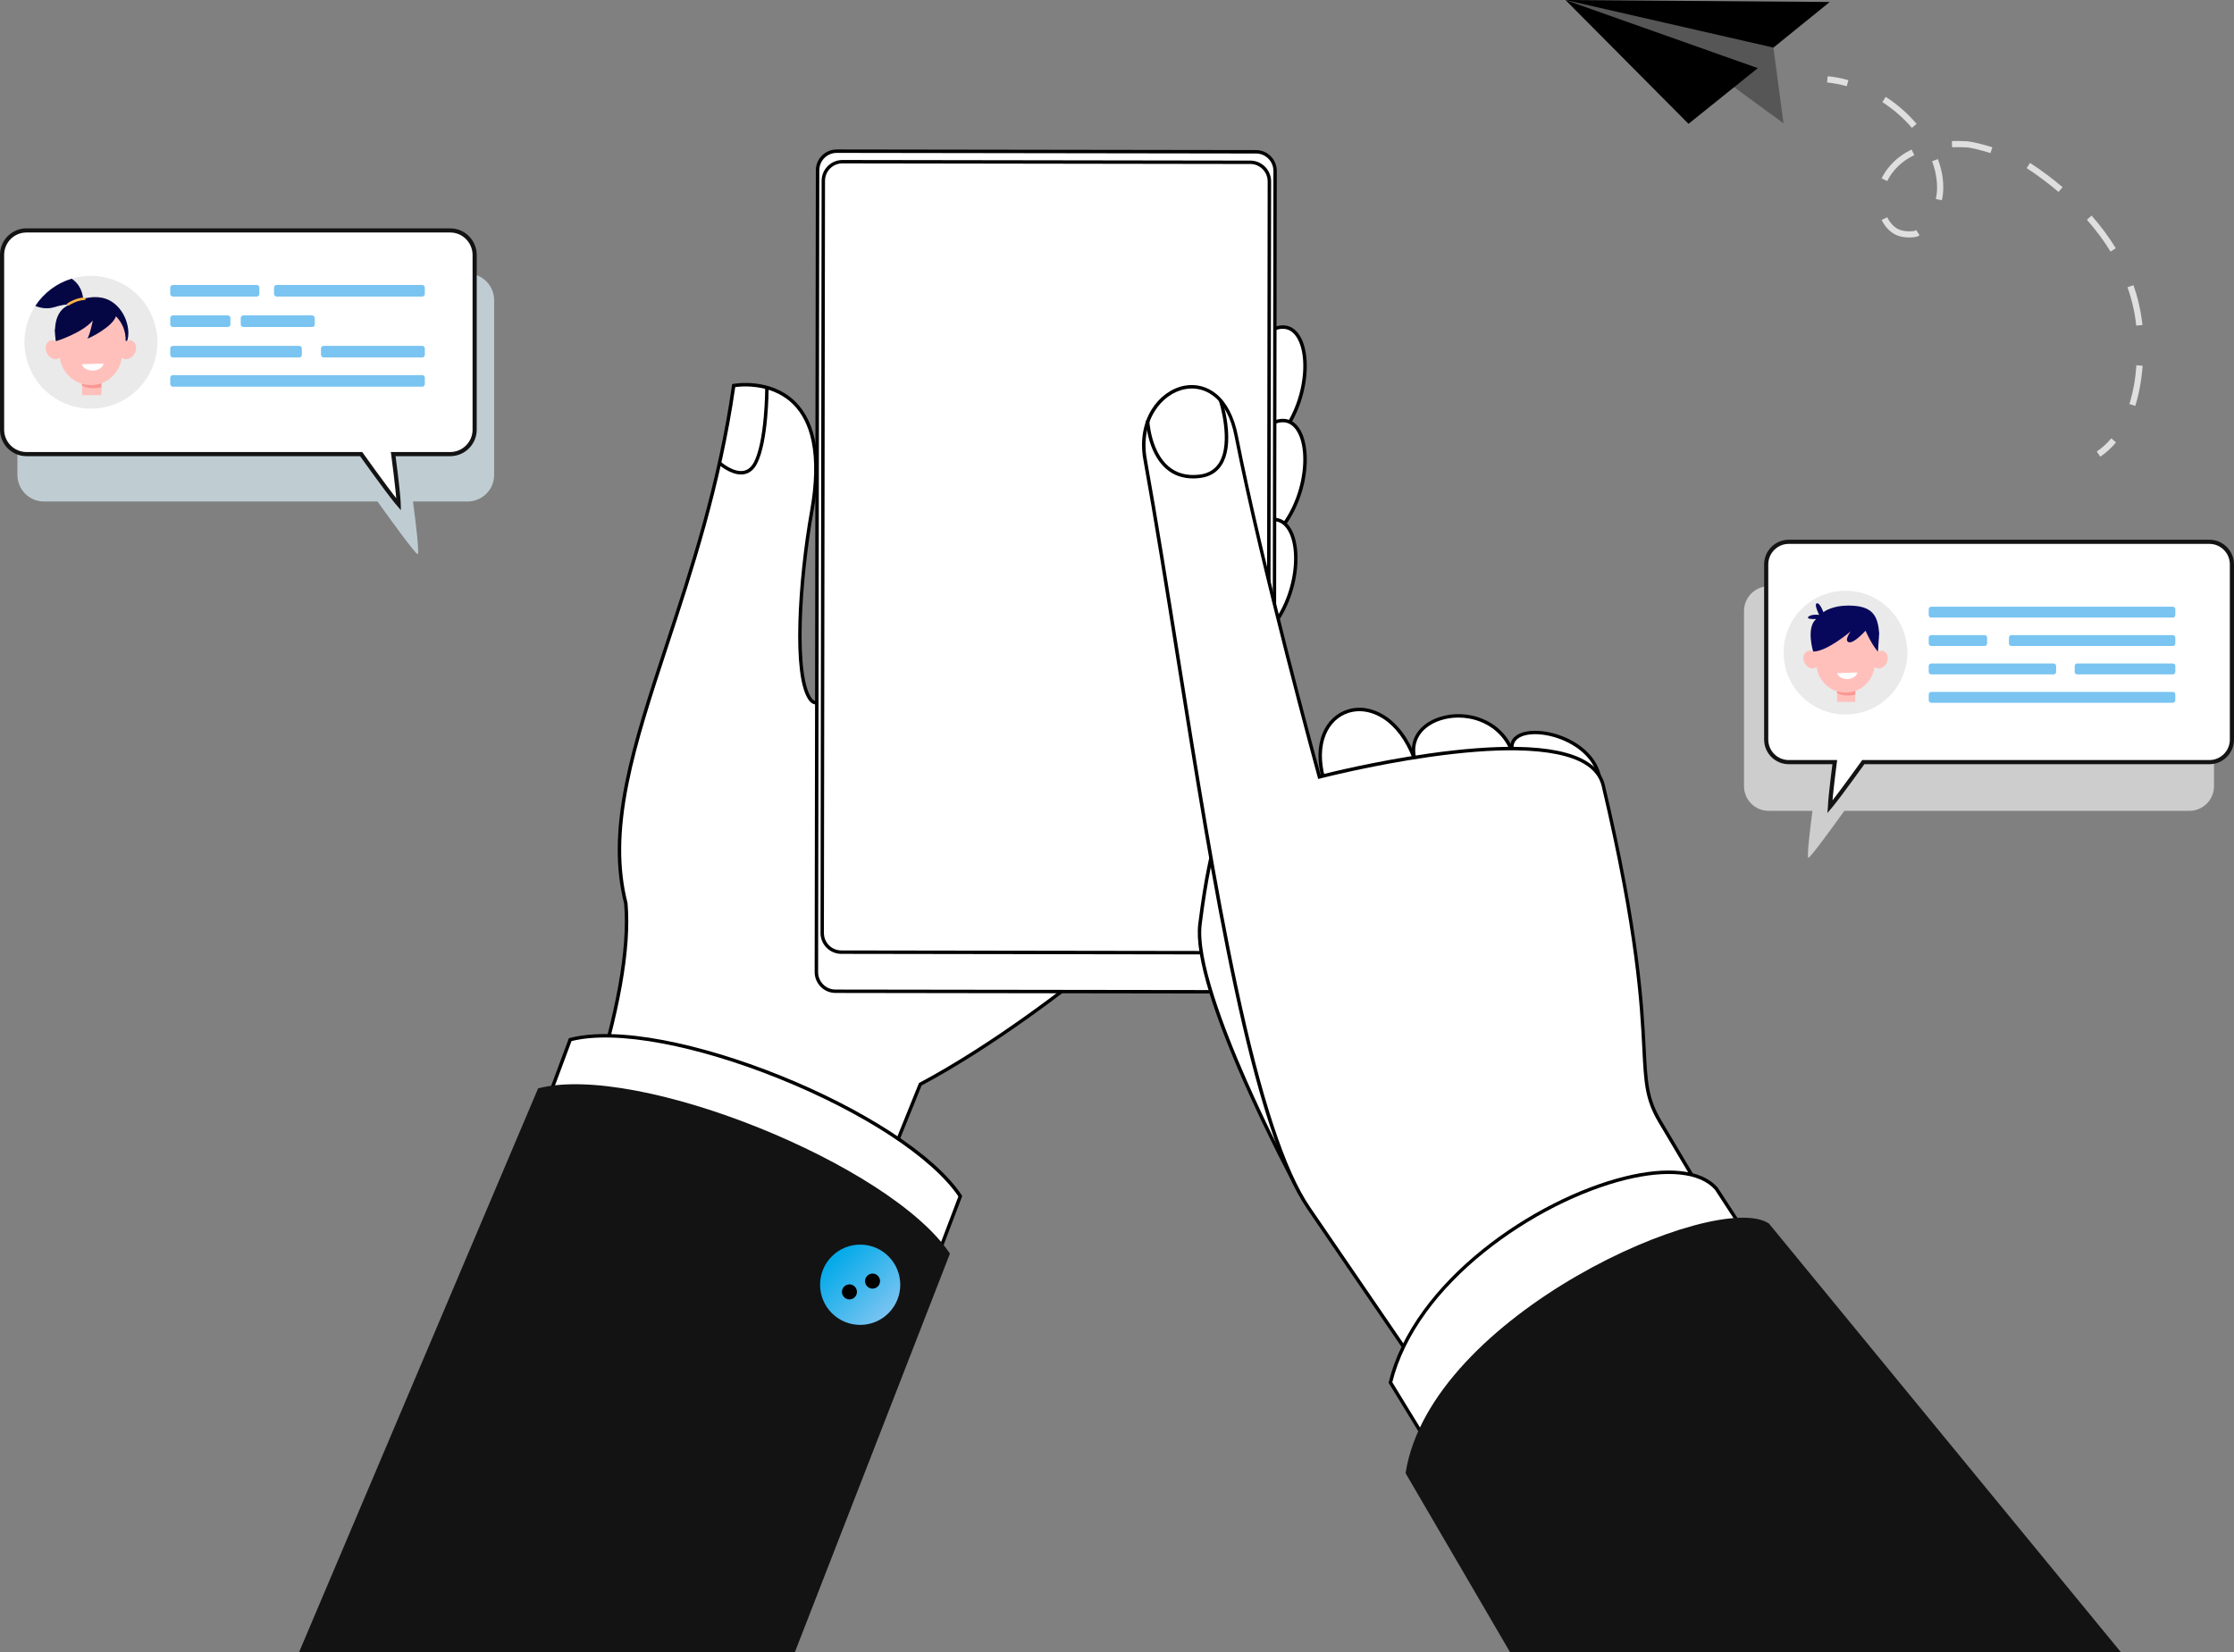
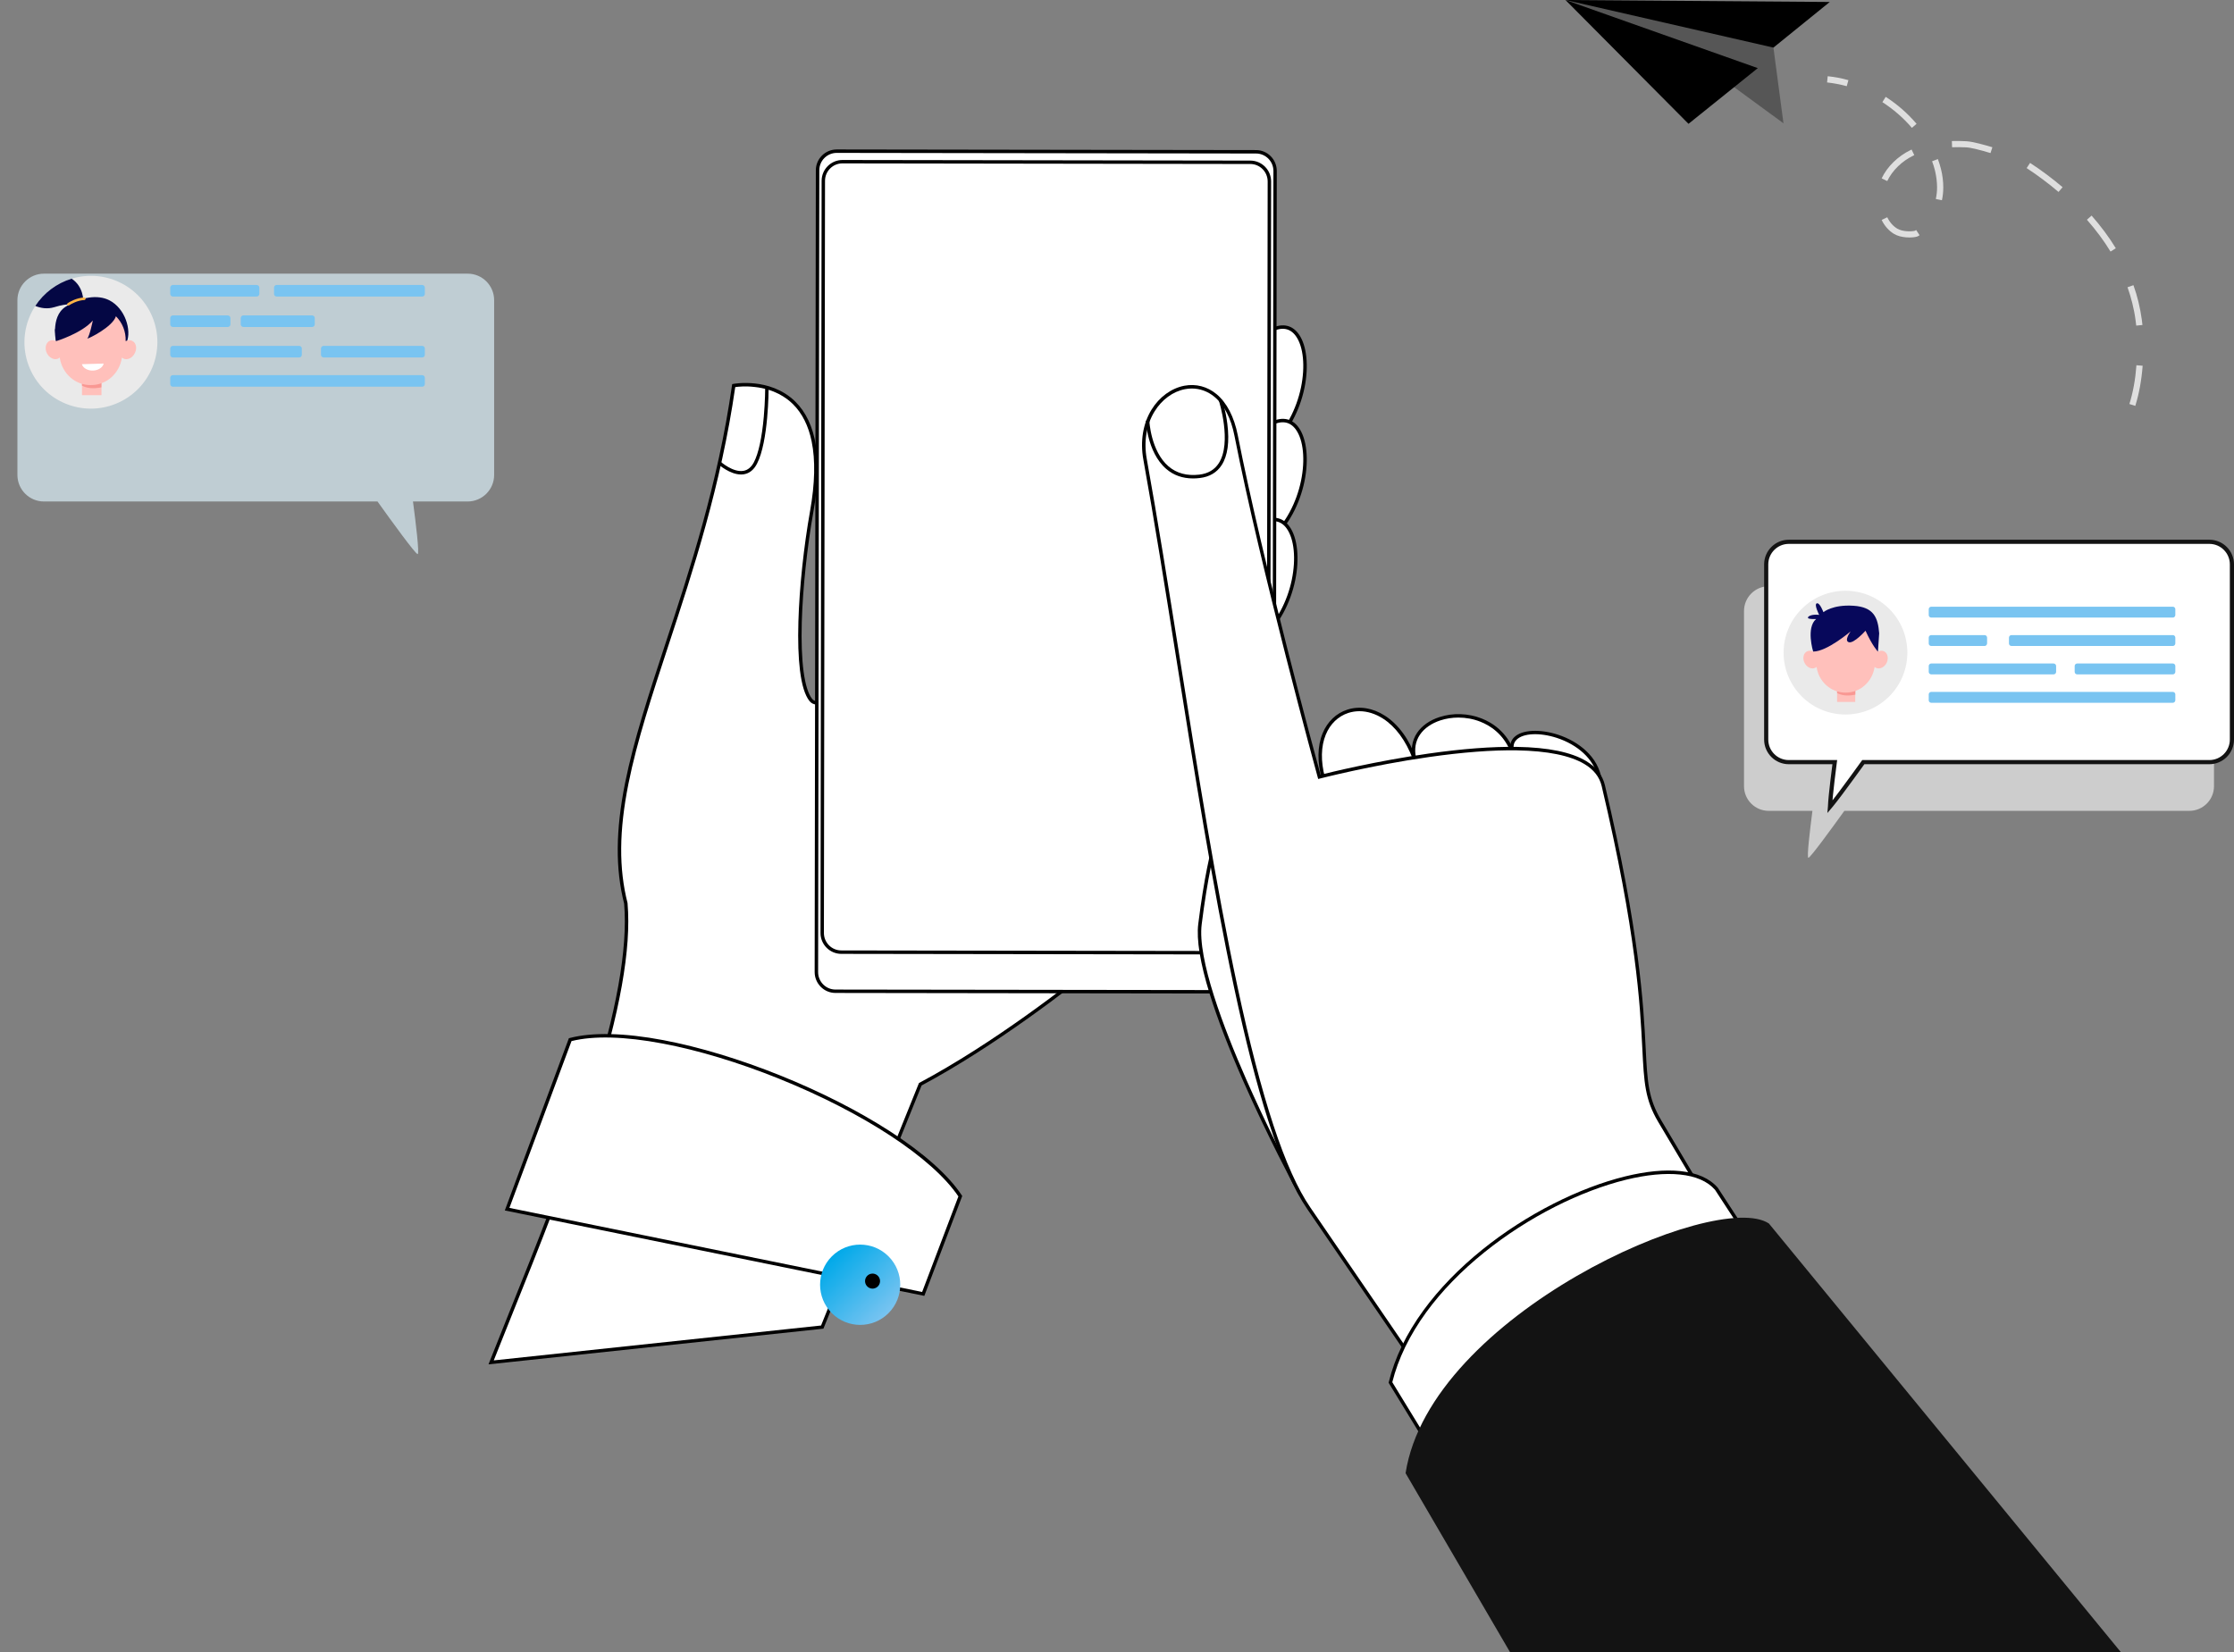
<svg xmlns="http://www.w3.org/2000/svg" width="538" height="398" viewBox="0 0 538 398" fill="none">
  <rect x="0" y="0" width="538" height="398" fill="#808080" stroke="none" />
  <path opacity="0.7" d="M112.632 65.914H10.585C7.071 65.914 4.194 68.769 4.194 72.304V114.401C4.194 117.915 7.049 120.791 10.585 120.791H90.913C94.163 125.337 100.049 133.462 100.576 133.462C101.059 133.462 100.115 125.798 99.456 120.791H112.61C116.123 120.791 119 117.937 119 114.401V72.304C119 68.769 116.145 65.914 112.632 65.914Z" fill="#DAEEF7" />
-   <path d="M87.126 109.587L86.976 109.377H86.719H6.39C3.132 109.377 0.5 106.726 0.5 103.487V61.39C0.5 58.131 3.131 55.5 6.39 55.5H108.415C111.651 55.5 114.285 58.129 114.306 61.392C114.306 61.393 114.306 61.393 114.306 61.393L114.306 103.487C114.306 106.745 111.654 109.377 108.415 109.377H95.261H94.691L94.766 109.943C95.095 112.445 95.495 115.607 95.752 118.141C95.881 119.41 95.973 120.511 96.003 121.292C96.006 121.369 96.009 121.442 96.01 121.511C95.859 121.336 95.687 121.129 95.494 120.892C94.824 120.068 93.942 118.916 92.972 117.618C91.032 115.023 88.75 111.859 87.126 109.587Z" fill="white" stroke="#131313" />
  <path d="M28.065 97.179C36.221 93.766 40.07 84.395 36.661 76.25C33.252 68.106 23.876 64.27 15.72 67.684C7.564 71.097 3.716 80.467 7.125 88.612C10.534 96.757 19.909 100.593 28.065 97.179Z" fill="#EAEAEA" />
  <path d="M13.571 82.845C13.571 82.845 11.99 76.345 15.767 73.907C19.544 71.47 23.585 70.921 26.33 72.326C30.151 74.281 31.732 79.529 30.502 82.45L20.357 79.902L13.571 82.845Z" fill="#040744" />
  <path d="M24.441 90.487H19.742V95.186H24.441V90.487Z" fill="#FFC0BB" />
  <path d="M24.419 93.298V90.487H19.742V92.88C20.752 93.43 22.245 93.737 24.419 93.298Z" fill="#F99893" />
  <path d="M31.842 82.098C31.359 81.857 30.788 81.901 30.261 82.164C30.436 77.531 26.659 73.644 21.894 73.82C17.129 73.666 13.352 77.553 13.527 82.164C13.022 81.901 12.451 81.857 11.946 82.098C11.002 82.559 10.716 83.899 11.287 85.063C11.858 86.227 13.11 86.82 14.032 86.359C14.164 86.293 14.274 86.205 14.384 86.117C14.933 89.938 18.117 92.815 21.872 92.749C25.627 92.793 28.811 89.938 29.36 86.117C29.47 86.205 29.58 86.293 29.712 86.359C30.656 86.82 31.886 86.249 32.457 85.063C33.072 83.899 32.786 82.559 31.842 82.098Z" fill="#FFC0BB" />
  <path d="M24.968 87.566C24.77 88.489 23.694 89.213 22.399 89.257C21.103 89.301 19.983 88.642 19.72 87.72L24.968 87.566Z" fill="white" />
  <path d="M13.527 82.164C13.527 82.164 19.676 80.298 22.355 77.201C22.355 77.201 21.586 80.957 21.015 81.549C21.191 81.659 27.164 78.76 27.955 76.103C28.767 73.424 21.85 72.458 21.85 72.458C21.85 72.458 19.522 73.446 19.412 73.512C19.303 73.578 17.085 73.841 16.821 74.391C16.492 75.137 14.933 75.203 14.933 75.203L13.944 77.267L13.242 79.441L13.527 82.164Z" fill="#040744" />
  <path d="M8.499 73.688C9.86 74.237 11.419 74.478 13.044 73.995C16.624 72.897 18.051 73.314 18.534 73.6C18.82 73.754 19.171 73.82 19.478 73.732C19.83 73.622 20.159 73.293 20.049 72.48C20.049 72.48 20.181 69.076 17.261 67.122C13.637 68.22 10.541 70.57 8.499 73.688Z" fill="#040744" />
  <path d="M16.228 73.468C16.118 73.337 16.162 73.117 16.294 73.029C16.887 72.634 18.424 71.755 20.291 71.646C20.466 71.646 20.62 71.777 20.62 71.953C20.62 72.107 20.488 72.239 20.335 72.26C18.644 72.348 17.195 73.183 16.645 73.534C16.492 73.622 16.316 73.6 16.228 73.468Z" fill="#FEB546" />
  <path d="M61.817 71.426H41.636C41.285 71.426 40.999 71.141 40.999 70.789V69.274C40.999 68.923 41.285 68.637 41.636 68.637H61.817C62.168 68.637 62.454 68.923 62.454 69.274V70.811C62.454 71.141 62.168 71.426 61.817 71.426Z" fill="#79C4F1" />
  <path d="M54.856 78.76H41.636C41.285 78.76 40.999 78.475 40.999 78.124V76.608C40.999 76.257 41.285 75.972 41.636 75.972H54.856C55.207 75.972 55.492 76.257 55.492 76.608V78.124C55.492 78.475 55.207 78.76 54.856 78.76Z" fill="#79C4F1" />
  <path d="M75.168 78.76H58.611C58.259 78.76 57.974 78.475 57.974 78.124V76.608C57.974 76.257 58.259 75.972 58.611 75.972H75.168C75.519 75.972 75.805 76.257 75.805 76.608V78.124C75.805 78.475 75.519 78.76 75.168 78.76Z" fill="#79C4F1" />
  <path d="M101.674 71.426H66.626C66.275 71.426 65.989 71.141 65.989 70.789V69.274C65.989 68.923 66.275 68.637 66.626 68.637H101.674C102.025 68.637 102.311 68.923 102.311 69.274V70.811C102.311 71.141 102.025 71.426 101.674 71.426Z" fill="#79C4F1" />
  <path d="M101.674 93.144H41.636C41.285 93.144 40.999 92.859 40.999 92.507V90.992C40.999 90.641 41.285 90.355 41.636 90.355H101.674C102.025 90.355 102.311 90.641 102.311 90.992V92.507C102.311 92.859 102.025 93.144 101.674 93.144Z" fill="#79C4F1" />
  <path d="M72.05 86.095H41.636C41.285 86.095 40.999 85.809 40.999 85.458V83.943C40.999 83.592 41.285 83.306 41.636 83.306H72.05C72.401 83.306 72.687 83.592 72.687 83.943V85.458C72.687 85.832 72.401 86.095 72.05 86.095Z" fill="#79C4F1" />
  <path d="M101.674 86.095H77.935C77.584 86.095 77.298 85.809 77.298 85.458V83.943C77.298 83.592 77.584 83.306 77.935 83.306H101.674C102.025 83.306 102.311 83.592 102.311 83.943V85.458C102.311 85.832 102.025 86.095 101.674 86.095Z" fill="#79C4F1" />
  <path opacity="0.7" d="M527.216 141.208H425.941C422.671 141.208 420 143.879 420 147.175V189.362C420 192.657 422.671 195.303 425.941 195.303H436.476C435.876 199.946 435.078 206.611 435.502 206.611C435.976 206.611 441.069 199.597 444.164 195.303H527.241C530.536 195.303 533.182 192.632 533.182 189.362V147.175C533.157 143.879 530.511 141.208 527.216 141.208Z" fill="#EEEEEE" />
  <path d="M441.789 184.134L441.862 183.57H441.293H430.784C427.789 183.57 425.343 181.146 425.343 178.129V135.941C425.343 132.947 427.79 130.5 430.784 130.5H532.059C535.076 130.5 537.5 132.946 537.5 135.941V178.129C537.5 181.124 535.076 183.57 532.059 183.57H448.982H448.726L448.576 183.777C447.029 185.924 444.984 188.748 443.268 191.034C442.409 192.178 441.637 193.182 441.051 193.898C440.927 194.051 440.812 194.188 440.707 194.311C440.708 194.301 440.708 194.291 440.708 194.282C440.732 193.601 440.81 192.635 440.92 191.514C441.141 189.275 441.49 186.455 441.789 184.134Z" fill="white" stroke="#131313" />
  <path d="M454.971 167.732C460.791 161.912 460.791 152.476 454.971 146.656C449.152 140.836 439.716 140.836 433.896 146.656C428.076 152.476 428.076 161.912 433.896 167.732C439.716 173.552 449.152 173.552 454.971 167.732Z" fill="#EAEAEA" />
  <path d="M446.786 164.699H442.417V169.067H446.786V164.699Z" fill="#FFC0BB" />
  <path d="M446.81 167.32V164.699H442.417V166.92C443.366 167.444 444.764 167.744 446.81 167.32Z" fill="#F99893" />
  <path d="M453.725 156.885C453.276 156.66 452.727 156.71 452.252 156.935C452.427 152.616 448.882 148.997 444.464 149.147C440.02 148.997 436.476 152.616 436.65 156.935C436.176 156.685 435.652 156.66 435.178 156.885C434.304 157.309 434.029 158.558 434.578 159.656C435.128 160.754 436.276 161.279 437.15 160.854C437.274 160.804 437.374 160.729 437.474 160.63C437.973 164.199 440.969 166.87 444.464 166.82C447.959 166.87 450.929 164.199 451.453 160.63C451.553 160.729 451.653 160.804 451.778 160.854C452.652 161.279 453.8 160.754 454.349 159.656C454.873 158.558 454.599 157.309 453.725 156.885Z" fill="#FFC0BB" />
  <path d="M439.122 147.449C439.122 147.449 441.319 145.577 446.311 145.901C451.304 146.201 452.252 148.797 452.552 152.542L452.252 156.96C452.252 156.96 450.954 155.637 449.257 151.917C449.257 151.917 446.461 155.063 445.238 154.688C444.015 154.314 445.687 152.067 445.687 152.067C445.687 152.067 439.996 156.96 436.65 156.935C436.65 156.935 434.878 151.194 437.374 149.097C437.374 149.097 435.502 149.197 435.402 148.822C435.302 148.448 436.301 147.898 438.098 148.098C438.098 148.098 436.8 145.577 437.524 145.327C438.248 145.078 439.122 147.449 439.122 147.449Z" fill="#07085B" />
-   <path d="M447.31 161.978C447.11 162.851 446.136 163.525 444.913 163.55C443.69 163.575 442.667 162.976 442.417 162.127L447.31 161.978Z" fill="white" />
  <path d="M523.272 148.753H465.083C464.759 148.753 464.484 148.479 464.484 148.154V146.731C464.484 146.407 464.759 146.132 465.083 146.132H523.272C523.597 146.132 523.871 146.407 523.871 146.731V148.154C523.846 148.479 523.597 148.753 523.272 148.753Z" fill="#79C4F1" />
  <path d="M477.939 155.593H465.083C464.759 155.593 464.484 155.318 464.484 154.994V153.571C464.484 153.247 464.759 152.972 465.083 152.972H477.939C478.264 152.972 478.539 153.247 478.539 153.571V154.994C478.514 155.318 478.264 155.593 477.939 155.593Z" fill="#79C4F1" />
  <path d="M523.272 155.593H484.405C484.08 155.593 483.806 155.318 483.806 154.994V153.571C483.806 153.247 484.08 152.972 484.405 152.972H523.272C523.597 152.972 523.871 153.247 523.871 153.571V154.994C523.846 155.318 523.597 155.593 523.272 155.593Z" fill="#79C4F1" />
  <path d="M494.565 162.433H465.083C464.759 162.433 464.484 162.158 464.484 161.834V160.411C464.484 160.086 464.759 159.812 465.083 159.812H494.565C494.889 159.812 495.164 160.086 495.164 160.411V161.834C495.164 162.158 494.889 162.433 494.565 162.433Z" fill="#79C4F1" />
  <path d="M523.272 162.433H500.231C499.906 162.433 499.632 162.158 499.632 161.834V160.411C499.632 160.086 499.906 159.812 500.231 159.812H523.272C523.596 159.812 523.871 160.086 523.871 160.411V161.834C523.846 162.158 523.596 162.433 523.272 162.433Z" fill="#79C4F1" />
  <path d="M523.272 169.273H465.083C464.759 169.273 464.484 168.998 464.484 168.674V167.251C464.484 166.926 464.759 166.652 465.083 166.652H523.272C523.597 166.652 523.871 166.926 523.871 167.251V168.674C523.846 168.998 523.597 169.273 523.272 169.273Z" fill="#79C4F1" />
  <path d="M427.083 11.465L429.502 29.698L416.582 20.232L377 0L407.603 2.797C407.603 2.797 423.192 6.594 424.04 7.368C424.888 8.143 427.083 11.465 427.083 11.465Z" fill="#565656" />
  <path d="M440.651 0.475L377 0L427.083 11.465L440.651 0.475Z" fill="black" />
  <path d="M406.631 29.823L423.317 16.41L377 0L406.631 29.823Z" fill="black" />
-   <path d="M505.799 110L504.951 108.751C506.248 107.877 507.42 106.803 508.443 105.579L509.59 106.553C508.493 107.877 507.196 109.051 505.799 110Z" fill="#DFDFDF" />
  <path d="M514.229 97.761L512.807 97.311C513.68 94.539 514.254 91.392 514.504 87.97L516 88.095C515.726 91.642 515.127 94.889 514.229 97.761ZM515.95 78.279L514.454 78.429C514.404 78.029 514.354 77.605 514.304 77.205C514.129 75.806 513.855 74.407 513.506 73.009C513.182 71.735 512.807 70.436 512.359 69.187L513.78 68.688C514.254 69.986 514.653 71.335 514.977 72.659C515.327 74.108 515.601 75.556 515.8 77.005C515.85 77.405 515.9 77.854 515.95 78.279ZM508.268 60.595C506.672 57.972 504.751 55.4 502.581 52.927L503.704 51.928C505.924 54.45 507.894 57.098 509.54 59.796L508.268 60.595ZM461.428 57.048C460.405 57.298 457.811 57.348 456.14 56.349C454.893 55.599 453.845 54.425 453.147 52.977L454.494 52.327C455.092 53.551 455.916 54.475 456.913 55.075C458.11 55.799 460.255 55.799 461.078 55.599C461.178 55.575 461.228 55.55 461.228 55.55C461.303 55.5 461.378 55.45 461.453 55.4L462.276 56.648C462.201 56.699 462.101 56.773 462.026 56.823C461.852 56.923 461.677 56.998 461.428 57.048ZM495.747 46.233C493.353 44.21 490.784 42.262 488.065 40.488L488.888 39.239C491.657 41.038 494.276 43.011 496.72 45.084L495.747 46.233ZM467.663 48.231L466.191 47.931C466.391 47.007 466.491 46.058 466.491 45.134C466.491 43.81 466.316 42.461 465.992 41.088C465.817 40.338 465.568 39.589 465.294 38.84L466.69 38.315C466.99 39.114 467.239 39.939 467.439 40.738C467.813 42.212 467.987 43.71 467.987 45.134C467.987 46.158 467.888 47.207 467.663 48.231ZM454.494 43.61L453.147 42.961C454.494 40.114 457.063 37.616 460.156 36.117L460.355 36.017L461.004 37.366L460.804 37.466C458.011 38.815 455.716 41.063 454.494 43.61ZM479.361 36.867C476.642 36.042 474.497 35.518 473.45 35.493C472.252 35.443 471.155 35.418 470.107 35.468L470.057 33.969C471.155 33.944 472.277 33.944 473.524 34.019C475.121 34.094 478.139 34.968 479.81 35.468L479.361 36.867ZM460.43 30.797C458.385 28.399 455.99 26.326 453.322 24.603L454.12 23.329C456.913 25.127 459.407 27.3 461.552 29.823L460.43 30.797Z" fill="#DFDFDF" />
  <path d="M444.742 20.756C443.171 20.331 441.574 20.032 440.003 19.857L440.153 18.358C441.799 18.533 443.47 18.833 445.141 19.307L444.742 20.756Z" fill="#DFDFDF" />
  <path d="M305.661 107.654C317.929 97.213 316.334 73.623 305.661 79.793C305.386 87.287 305.936 100.152 305.661 107.654Z" fill="white" />
  <path d="M305.221 108.573L305.258 107.636C305.395 103.899 305.322 98.729 305.258 93.724C305.194 88.71 305.12 83.531 305.258 79.775L305.267 79.545L305.469 79.435C308.476 77.7 311.089 78.085 312.804 80.528C314.711 83.237 315.225 88.196 314.143 93.448C313.583 96.166 312.602 98.857 311.319 101.235C309.879 103.899 308.063 106.167 305.945 107.976L305.221 108.573ZM306.065 80.041C305.936 83.76 306.01 88.82 306.074 93.715C306.138 98.315 306.202 103.054 306.101 106.709C307.843 105.083 309.347 103.109 310.576 100.841C311.823 98.536 312.777 95.919 313.318 93.283C314.354 88.242 313.895 83.54 312.116 81.005C310.695 78.976 308.604 78.645 306.065 80.041Z" fill="black" />
  <path d="M305.661 130.171C317.929 119.73 316.334 96.139 305.661 102.31C305.386 109.803 305.936 122.678 305.661 130.171Z" fill="white" />
  <path d="M305.221 131.089L305.258 130.153C305.395 126.415 305.322 121.245 305.258 116.24C305.194 111.226 305.12 106.047 305.258 102.292L305.267 102.062L305.469 101.952C308.476 100.216 311.089 100.602 312.804 103.045C314.711 105.753 315.225 110.712 314.143 115.965C313.583 118.683 312.602 121.374 311.319 123.752C309.879 126.415 308.063 128.683 305.945 130.492L305.221 131.089ZM306.065 102.558C305.936 106.277 306.01 111.337 306.074 116.231C306.138 120.832 306.202 125.57 306.101 129.225C307.843 127.6 309.347 125.625 310.576 123.357C311.823 121.052 312.777 118.435 313.318 115.8C314.354 110.758 313.895 106.057 312.116 103.522C310.695 101.493 308.604 101.162 306.065 102.558Z" fill="black" />
  <path d="M303.442 153.991C315.71 143.55 314.115 119.959 303.442 126.13C303.167 133.624 303.717 146.498 303.442 153.991Z" fill="white" />
  <path d="M302.992 154.91L303.029 153.973C303.167 150.236 303.093 145.066 303.029 140.061C302.965 135.047 302.892 129.868 303.029 126.112L303.038 125.882L303.24 125.772C306.248 124.037 308.861 124.422 310.575 126.865C312.483 129.574 312.996 134.533 311.914 139.785C311.355 142.503 310.374 145.194 309.09 147.572C307.65 150.236 305.835 152.504 303.717 154.313L302.992 154.91ZM303.845 126.378C303.717 130.097 303.79 135.157 303.854 140.052C303.919 144.652 303.983 149.391 303.882 153.045C305.624 151.42 307.128 149.446 308.357 147.178C309.604 144.873 310.557 142.256 311.098 139.62C312.134 134.579 311.676 129.877 309.897 127.342C308.476 125.313 306.385 124.982 303.845 126.378Z" fill="black" />
  <path d="M290.632 184.249C298.637 180.64 293.429 169.106 285.103 170.19C288.505 167.022 281.252 156.572 284.186 153.174C289.248 147.306 282.307 139.335 274.21 138.252C275.659 136.966 268.7 128.05 269.754 126.828C276.374 119.161 269.039 112.705 258.714 120.703C255.166 123.458 233.783 135.139 227.071 141.493C220.744 145.763 199.618 174.084 195.254 168.583C190.898 163.082 192.668 138.986 195.483 123.137C201.718 88.131 176.695 92.879 176.695 92.879C168.727 148.665 142.622 185.737 150.718 217.592C153.102 245.71 130.197 297.805 118.277 328.145L198.023 319.642L221.634 261.156C251.149 245.389 287.918 213.488 293.09 204.947C298.252 196.398 296.106 185.011 290.632 184.249Z" fill="white" />
  <path d="M117.645 328.623L117.892 327.989C119.387 324.188 121.056 320.037 122.816 315.648C128.859 300.615 136.377 281.919 141.971 264.287C148.49 243.736 151.213 228.483 150.306 217.657C148.178 209.245 148.252 200.007 150.535 188.574C152.598 178.271 156.293 167.031 160.208 155.139C166.15 137.104 172.88 116.654 176.282 92.815L176.328 92.521L176.621 92.466C176.713 92.447 178.886 92.043 181.82 92.365C184.534 92.659 188.422 93.66 191.54 96.745C196.656 101.814 198.123 110.721 195.895 123.21C194.373 131.76 193.328 141.686 193.089 149.749C192.814 159.354 193.695 165.948 195.574 168.326C195.849 168.675 196.216 168.859 196.693 168.877C198.343 168.932 201.213 167.068 205.22 163.312C208.824 159.942 212.913 155.461 216.526 151.512C220.872 146.764 224.623 142.66 226.805 141.172C231.28 136.939 242.09 130.437 249.976 125.69C254.047 123.238 257.265 121.3 258.457 120.382C261.153 118.297 263.858 117.021 266.279 116.7C268.498 116.406 270.359 116.92 271.514 118.15C272.45 119.133 272.844 120.52 272.624 122.062C272.395 123.679 271.505 125.414 270.056 127.104C270.038 127.15 269.956 127.453 270.542 128.72C270.964 129.629 271.579 130.722 272.239 131.888C273.871 134.79 274.962 136.81 274.797 137.93C279.73 138.784 284.296 142.155 285.791 146.103C286.781 148.72 286.314 151.328 284.48 153.45C283.196 154.937 284.177 158.225 285.122 161.402C286.057 164.524 287.01 167.747 285.965 169.713C290.403 169.602 293.741 172.908 294.703 176.315C295.428 178.886 294.979 182.183 291.742 184.139C293.099 184.681 294.263 185.893 295.098 187.638C296.152 189.851 296.602 192.752 296.381 195.81C296.134 199.144 295.116 202.376 293.429 205.159C290.742 209.603 280.014 219.851 266.737 230.66C257.605 238.089 239.669 251.964 221.945 261.45L198.298 320.028L198.05 320.055L117.645 328.623ZM177.062 93.237C173.632 117.012 166.92 137.398 160.997 155.396C157.091 167.27 153.396 178.482 151.351 188.74C149.086 200.062 149.013 209.19 151.122 217.491L151.131 217.528V217.565C152.057 228.511 149.315 243.874 142.759 264.554C137.157 282.213 129.629 300.937 123.586 315.969C121.917 320.11 120.34 324.041 118.91 327.668L197.729 319.266L221.303 260.871L221.432 260.798C239.138 251.34 257.091 237.455 266.224 230.026C279.427 219.273 290.082 209.107 292.732 204.736C296.253 198.914 296.216 191.908 294.364 187.996C293.447 186.067 292.099 184.883 290.577 184.672L289.156 184.47L290.458 183.882C292.072 183.156 293.181 182.082 293.759 180.686C294.282 179.437 294.337 178.005 293.924 176.535C292.989 173.23 289.596 170.025 285.149 170.603L283.875 170.769L284.819 169.887C286.378 168.436 285.342 164.983 284.342 161.632C283.288 158.078 282.288 154.726 283.865 152.899C285.947 150.484 285.644 148.022 285.03 146.388C283.581 142.559 279.006 139.308 274.146 138.656L273.247 138.537L273.926 137.94C273.935 137.93 274.201 137.673 273.513 136.085C273.036 134.983 272.266 133.614 271.524 132.292C269.754 129.142 268.782 127.324 269.433 126.562C272.009 123.578 272.596 120.492 270.918 118.72C269.094 116.782 264.573 116.681 258.962 121.034C257.733 121.98 254.496 123.936 250.407 126.397C242.53 131.135 231.747 137.627 227.355 141.796L227.328 141.824L227.3 141.842C225.209 143.257 221.468 147.343 217.14 152.072C209.576 160.346 201.012 169.703 196.766 169.703C196.73 169.703 196.702 169.703 196.665 169.703C195.941 169.676 195.363 169.391 194.932 168.84C193.85 167.472 193.08 164.983 192.649 161.439C192.264 158.298 192.136 154.359 192.273 149.731C192.503 141.622 193.557 131.659 195.088 123.072C196.262 116.461 196.39 110.822 195.464 106.314C194.694 102.558 193.181 99.537 190.971 97.351C189.348 95.744 186.442 93.715 181.765 93.21C179.537 92.943 177.74 93.136 177.062 93.237Z" fill="black" />
  <path d="M122.129 291.248L222.34 311.662L231.262 288.126C217.792 267.832 159.971 244.461 137.313 250.421L122.129 291.248Z" fill="white" />
  <path d="M222.597 312.13L222.257 312.057L121.569 291.552L137.001 250.072L137.212 250.017C142.631 248.594 150.425 248.768 159.741 250.531C168.406 252.175 178.144 255.114 187.891 259.035C197.619 262.947 206.761 267.602 214.317 272.479C222.404 277.704 228.392 283.03 231.61 287.888L231.729 288.062L222.597 312.13ZM122.679 290.936L222.074 311.185L230.803 288.172C224.513 278.87 207.981 268.025 187.579 259.806C177.878 255.903 168.195 252.974 159.585 251.349C150.508 249.632 142.925 249.429 137.634 250.761L122.679 290.936Z" fill="black" />
-   <path d="M72 398H191.402L228.767 301.947C214.546 280.532 153.506 255.857 129.592 262.148L72 398Z" fill="#131313" />
  <path d="M213.978 316.286C217.748 312.509 217.748 306.387 213.978 302.611C210.207 298.835 204.094 298.835 200.323 302.611C196.553 306.387 196.553 312.509 200.323 316.286C204.094 320.062 210.207 320.062 213.978 316.286Z" fill="url(#paint0_linear_4_218)" />
  <path d="M211.529 309.713C212.16 308.939 212.045 307.8 211.272 307.168C210.499 306.536 209.361 306.652 208.731 307.426C208.1 308.2 208.215 309.339 208.988 309.971C209.761 310.603 210.898 310.487 211.529 309.713Z" fill="black" />
-   <path d="M204.894 312.947C205.875 312.764 206.522 311.82 206.34 310.837C206.157 309.855 205.214 309.207 204.233 309.39C203.253 309.573 202.606 310.517 202.788 311.499C202.971 312.482 203.914 313.13 204.894 312.947Z" fill="black" />
  <path d="M302.186 238.897L201.214 238.75C198.674 238.75 196.611 236.674 196.611 234.131L196.895 41.014C196.895 38.47 198.967 36.404 201.507 36.404L302.479 36.551C305.019 36.551 307.082 38.626 307.082 41.17L306.798 234.287C306.789 236.84 304.726 238.906 302.186 238.897Z" fill="white" />
  <path d="M302.186 239.31L201.205 239.163C199.866 239.163 198.6 238.64 197.656 237.685C196.712 236.73 196.189 235.471 196.189 234.131L196.473 41.014C196.473 38.25 198.729 36 201.489 36H201.498L302.47 36.147C305.239 36.147 307.486 38.406 307.477 41.179L307.192 234.296C307.192 235.637 306.67 236.904 305.716 237.85C304.781 238.786 303.525 239.31 302.186 239.31ZM302.186 238.483C303.314 238.483 304.359 238.052 305.157 237.262C305.945 236.472 306.385 235.416 306.385 234.296L306.67 41.179C306.67 38.865 304.799 36.973 302.479 36.973L201.507 36.827C201.507 36.827 201.507 36.827 201.498 36.827C199.187 36.827 197.308 38.709 197.308 41.023L197.023 234.14C197.023 235.26 197.454 236.316 198.243 237.115C199.031 237.905 200.086 238.346 201.205 238.346L302.186 238.483Z" fill="black" />
-   <path d="M300.82 229.484L202.607 229.337C200.067 229.337 198.004 227.262 198.004 224.718L198.27 43.548C198.27 41.005 200.343 38.938 202.882 38.938L301.095 39.086C303.635 39.086 305.698 41.161 305.698 43.705L305.432 224.874C305.423 227.427 303.36 229.484 300.82 229.484Z" fill="white" />
+   <path d="M300.82 229.484C200.067 229.337 198.004 227.262 198.004 224.718L198.27 43.548C198.27 41.005 200.343 38.938 202.882 38.938L301.095 39.086C303.635 39.086 305.698 41.161 305.698 43.705L305.432 224.874C305.423 227.427 303.36 229.484 300.82 229.484Z" fill="white" />
  <path d="M300.829 229.897C300.82 229.897 300.82 229.897 300.829 229.897L202.608 229.75C199.838 229.75 197.592 227.491 197.601 224.718L197.867 43.548C197.867 40.784 200.123 38.535 202.883 38.535H202.892L301.104 38.681C303.873 38.681 306.12 40.94 306.11 43.714L305.845 224.884C305.835 227.648 303.589 229.897 300.829 229.897ZM300.82 229.071C303.14 229.071 305.019 227.188 305.019 224.874L305.285 43.705C305.285 41.39 303.415 39.499 301.095 39.499L202.883 39.352C202.883 39.352 202.883 39.352 202.873 39.352C200.563 39.352 198.683 41.234 198.683 43.548L198.417 224.718C198.417 227.032 200.288 228.924 202.608 228.924L300.82 229.071Z" fill="black" />
  <path d="M364.326 181.301C359.127 167.362 337.506 171.301 340.733 183L364.326 181.301Z" fill="white" />
  <path d="M340.431 183.441L340.339 183.11C339.67 180.686 339.991 178.4 341.275 176.508C342.43 174.791 344.301 173.487 346.666 172.715C349.903 171.659 353.607 171.788 356.835 173.064C359.43 174.093 362.914 176.324 364.721 181.164L364.913 181.678L340.431 183.441ZM351.214 172.835C349.747 172.835 348.28 173.055 346.905 173.505C344.713 174.221 342.999 175.415 341.944 176.976C340.862 178.583 340.55 180.512 341.036 182.569L363.721 180.934C361.979 176.737 358.861 174.763 356.514 173.836C354.845 173.165 353.03 172.835 351.214 172.835Z" fill="black" />
  <path d="M340.734 183C333.655 163.532 313.611 169.318 318.764 187.693L340.734 183Z" fill="white" />
  <path d="M318.471 188.179L318.37 187.803C317.187 183.588 317.242 179.722 318.516 176.627C319.672 173.817 321.79 171.788 324.476 170.925C327.383 169.988 330.592 170.502 333.517 172.385C336.773 174.478 339.404 178.097 341.128 182.862L341.293 183.312L318.471 188.179ZM327.383 171.301C326.475 171.301 325.586 171.439 324.724 171.714C322.276 172.504 320.341 174.359 319.277 176.949C318.113 179.786 318.04 183.322 319.067 187.215L340.193 182.706C338.524 178.335 336.066 175.02 333.077 173.092C331.225 171.907 329.281 171.301 327.383 171.301Z" fill="black" />
  <path d="M385.287 187.702C383.362 175.571 361.575 172.908 364.326 181.301L385.287 187.702Z" fill="white" />
  <path d="M385.801 188.29L364.005 181.641L363.941 181.439C363.299 179.483 363.959 178.271 364.629 177.601C365.546 176.682 367.068 176.141 369.039 176.04C370.891 175.948 373.065 176.269 375.137 176.939C377.75 177.784 380.088 179.116 381.895 180.796C384.004 182.752 385.287 185.057 385.7 187.647L385.801 188.29ZM364.656 180.971L384.755 187.105C384.269 184.975 383.123 183.055 381.335 181.393C379.621 179.805 377.383 178.528 374.889 177.72C370.781 176.389 366.802 176.581 365.216 178.179C364.51 178.877 364.326 179.814 364.656 180.971Z" fill="black" />
  <path d="M312.052 285.509C312.052 285.509 286.946 238.869 288.991 222.579C291.806 200.181 295.079 196.554 295.079 196.554L312.052 285.509Z" fill="white" />
  <path d="M312.96 288.071L311.685 285.711C311.621 285.592 305.331 273.884 299.371 260.33C295.868 252.359 293.163 245.325 291.329 239.42C289.028 231.991 288.102 226.316 288.569 222.542C291.366 200.273 294.621 196.444 294.759 196.297L295.318 195.682L312.96 288.071ZM294.878 197.693C294.529 198.382 294.016 199.566 293.42 201.495C292.375 204.856 290.825 211.256 289.395 222.634C288.349 230.953 294.658 247.547 300.123 259.99C304.46 269.852 308.971 278.741 311.117 282.874L294.878 197.693Z" fill="black" />
  <path d="M315.197 291.037C297.418 265.123 286.91 172.403 275.76 110.639C272.615 93.219 293.704 84.679 297.674 104.89C304.139 137.756 317.728 187.133 317.728 187.133C317.728 187.133 381.665 170.475 386.103 189.226C400.875 251.688 392.366 257.703 399.692 270.045C407.018 282.387 437.616 333.894 437.616 333.894L357.697 353.169L315.197 291.037Z" fill="white" />
  <path d="M357.513 353.628L357.348 353.389L314.849 291.267C311.575 286.492 308.467 279.448 305.358 269.715C302.617 261.129 299.93 250.66 297.17 237.721C292.063 213.809 287.598 185.718 283.27 158.546C280.556 141.466 277.988 125.341 275.347 110.703C274.55 106.286 275.256 102.007 277.328 98.655C279.217 95.597 282.096 93.503 285.232 92.906C288.01 92.383 290.752 93.099 292.962 94.927C295.437 96.984 297.207 100.391 298.078 104.798C304.166 135.736 316.719 181.889 318.012 186.618C320.222 186.058 331.39 183.312 343.943 181.522C352.149 180.346 359.338 179.805 365.307 179.896C372.817 180.016 378.428 181.173 381.986 183.312C384.416 184.772 385.929 186.728 386.497 189.107C394.897 224.626 395.786 242.065 396.318 252.487C396.73 260.532 396.932 264.563 400.05 269.806L438.258 334.133L357.513 353.628ZM287.011 93.577C286.479 93.577 285.938 93.632 285.397 93.733C282.49 94.284 279.804 96.24 278.043 99.105C276.072 102.291 275.412 106.369 276.173 110.574C278.813 125.221 281.381 141.356 284.104 158.436C288.423 185.599 292.897 213.68 297.995 237.574C303.772 264.609 309.512 282.02 315.546 290.817L357.88 352.701L436.984 333.628L399.353 270.256C396.134 264.838 395.923 260.734 395.511 252.552C394.979 242.157 394.099 224.764 385.718 189.318C385.205 187.16 383.82 185.379 381.583 184.038C378.144 181.972 372.67 180.861 365.316 180.732C359.393 180.631 352.241 181.182 344.08 182.348C330.171 184.341 317.975 187.5 317.847 187.527L317.453 187.628L317.343 187.234C317.205 186.738 303.68 137.471 297.289 104.964C296.464 100.749 294.786 97.498 292.457 95.57C290.862 94.256 288.973 93.577 287.011 93.577Z" fill="black" />
  <path d="M287.332 115.239C284.81 115.239 282.637 114.477 280.867 112.953C278.474 110.905 277.264 107.847 276.677 105.643C276.035 103.265 275.962 101.392 275.953 101.318L276.778 101.281C276.778 101.355 277.126 108.664 281.408 112.328C283.361 114 285.855 114.67 288.826 114.321C290.926 114.073 292.503 113.146 293.521 111.557C296.712 106.58 293.585 96.69 293.558 96.589L294.346 96.332C294.383 96.433 295.181 98.931 295.575 102.117C296.116 106.433 295.657 109.757 294.218 112.007C293.063 113.807 291.284 114.863 288.927 115.138C288.377 115.203 287.845 115.239 287.332 115.239Z" fill="black" />
  <path d="M446.437 337.071L363.849 380.378L334.856 332.985C343.438 297.796 400.948 272.157 413.354 286.326L446.437 337.071Z" fill="white" />
  <path d="M363.703 380.929L363.501 380.598L334.416 333.058L334.453 332.893C335.874 327.062 338.689 321.24 342.824 315.583C346.593 310.432 351.37 305.51 357.018 300.955C362.272 296.731 368.04 293.012 374.156 289.908C379.978 286.951 385.929 284.692 391.376 283.351C396.428 282.111 400.903 281.68 404.671 282.075C408.687 282.488 411.713 283.829 413.657 286.051L413.694 286.097L447.024 337.218L446.621 337.429L363.703 380.929ZM335.296 332.921L363.996 379.836L445.832 336.915L413.015 286.574C411.209 284.527 408.376 283.287 404.579 282.901C400.903 282.525 396.529 282.947 391.568 284.159C386.186 285.482 380.29 287.722 374.522 290.642C368.462 293.719 362.74 297.401 357.532 301.588C351.929 306.088 347.207 310.955 343.484 316.052C339.468 321.58 336.708 327.255 335.296 332.921Z" fill="black" />
  <path d="M457 398H363.685L338.497 354.831C344.42 316.694 413.364 286.336 425.99 294.692L510.803 398H457Z" fill="#131313" />
  <path d="M178.455 114.284C175.769 114.284 173.119 111.934 173 111.823L173.55 111.208C173.586 111.245 176.548 113.862 179.07 113.403C180.106 113.219 180.94 112.512 181.564 111.328C182.673 109.206 183.489 105.432 183.938 100.4C184.278 96.58 184.278 93.356 184.278 93.329H185.103C185.103 93.862 185.075 106.387 182.288 111.713C181.545 113.146 180.509 113.991 179.207 114.22C178.96 114.266 178.712 114.284 178.455 114.284Z" fill="black" />
  <defs>
    <linearGradient id="paint0_linear_4_218" x1="200.323" y1="302.611" x2="213.998" y2="316.265" gradientUnits="userSpaceOnUse">
      <stop stop-color="#00A9E9" />
      <stop offset="1" stop-color="#79C4F1" />
    </linearGradient>
  </defs>
</svg>